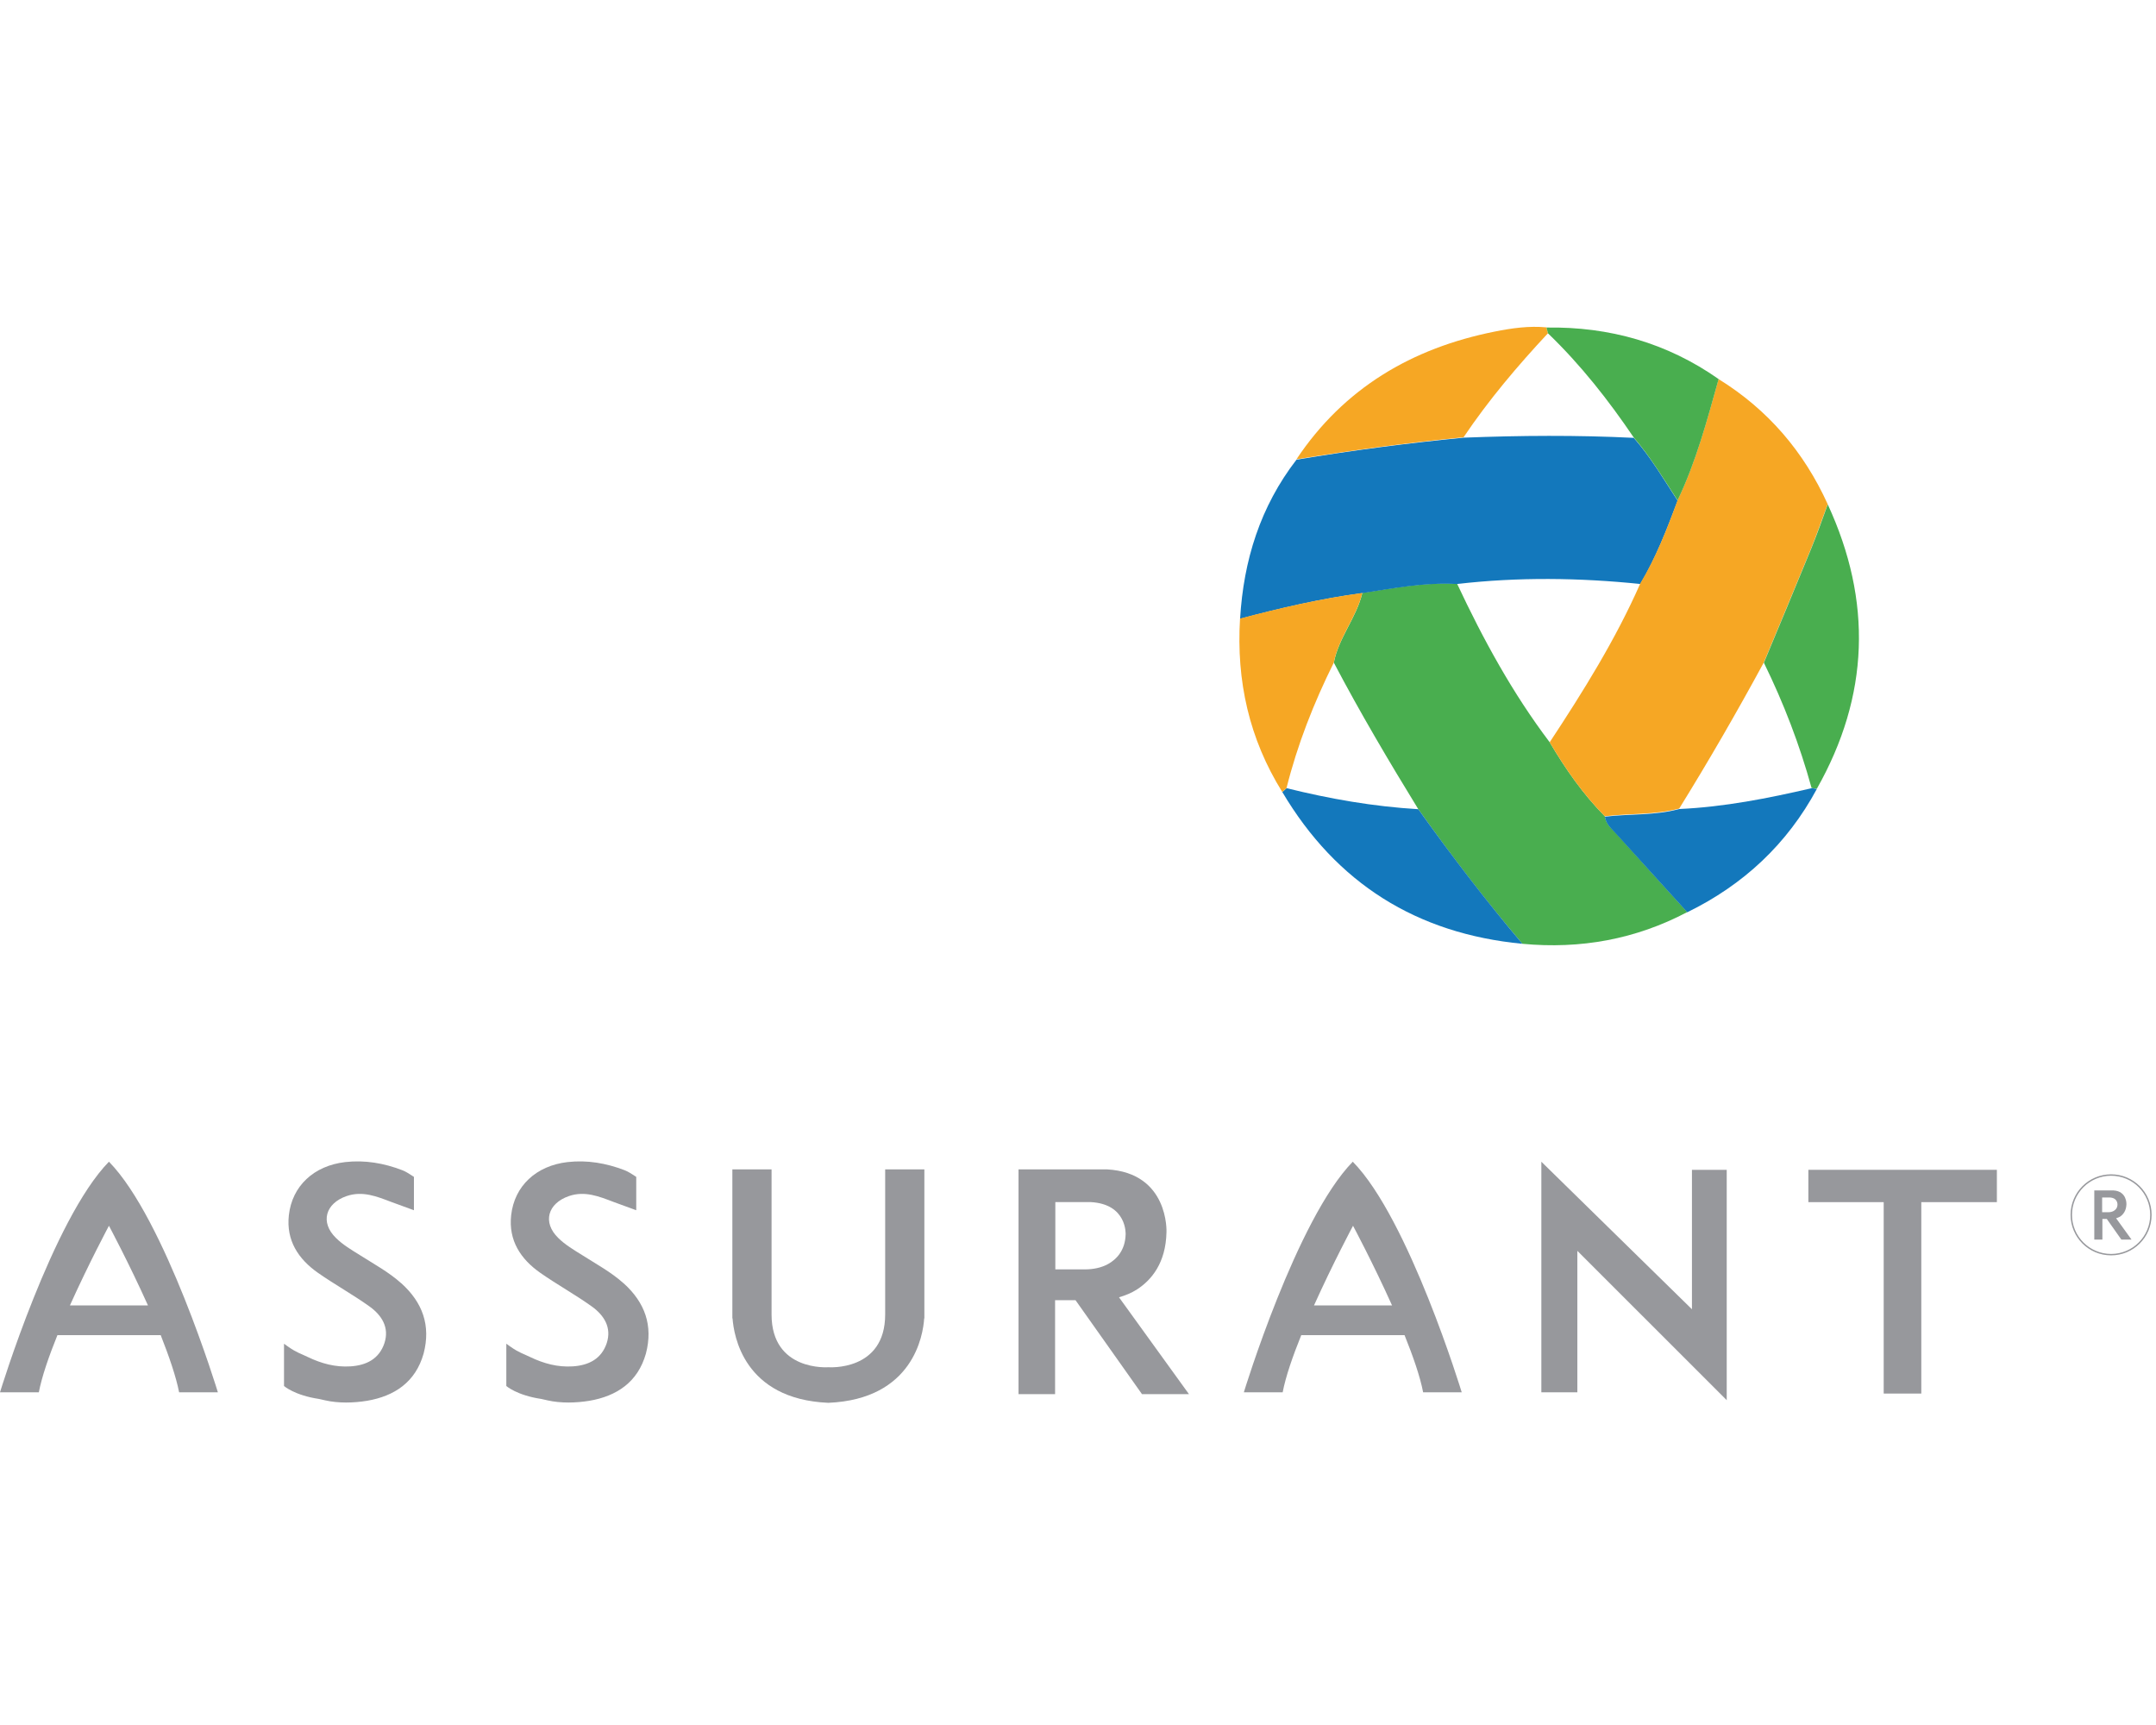
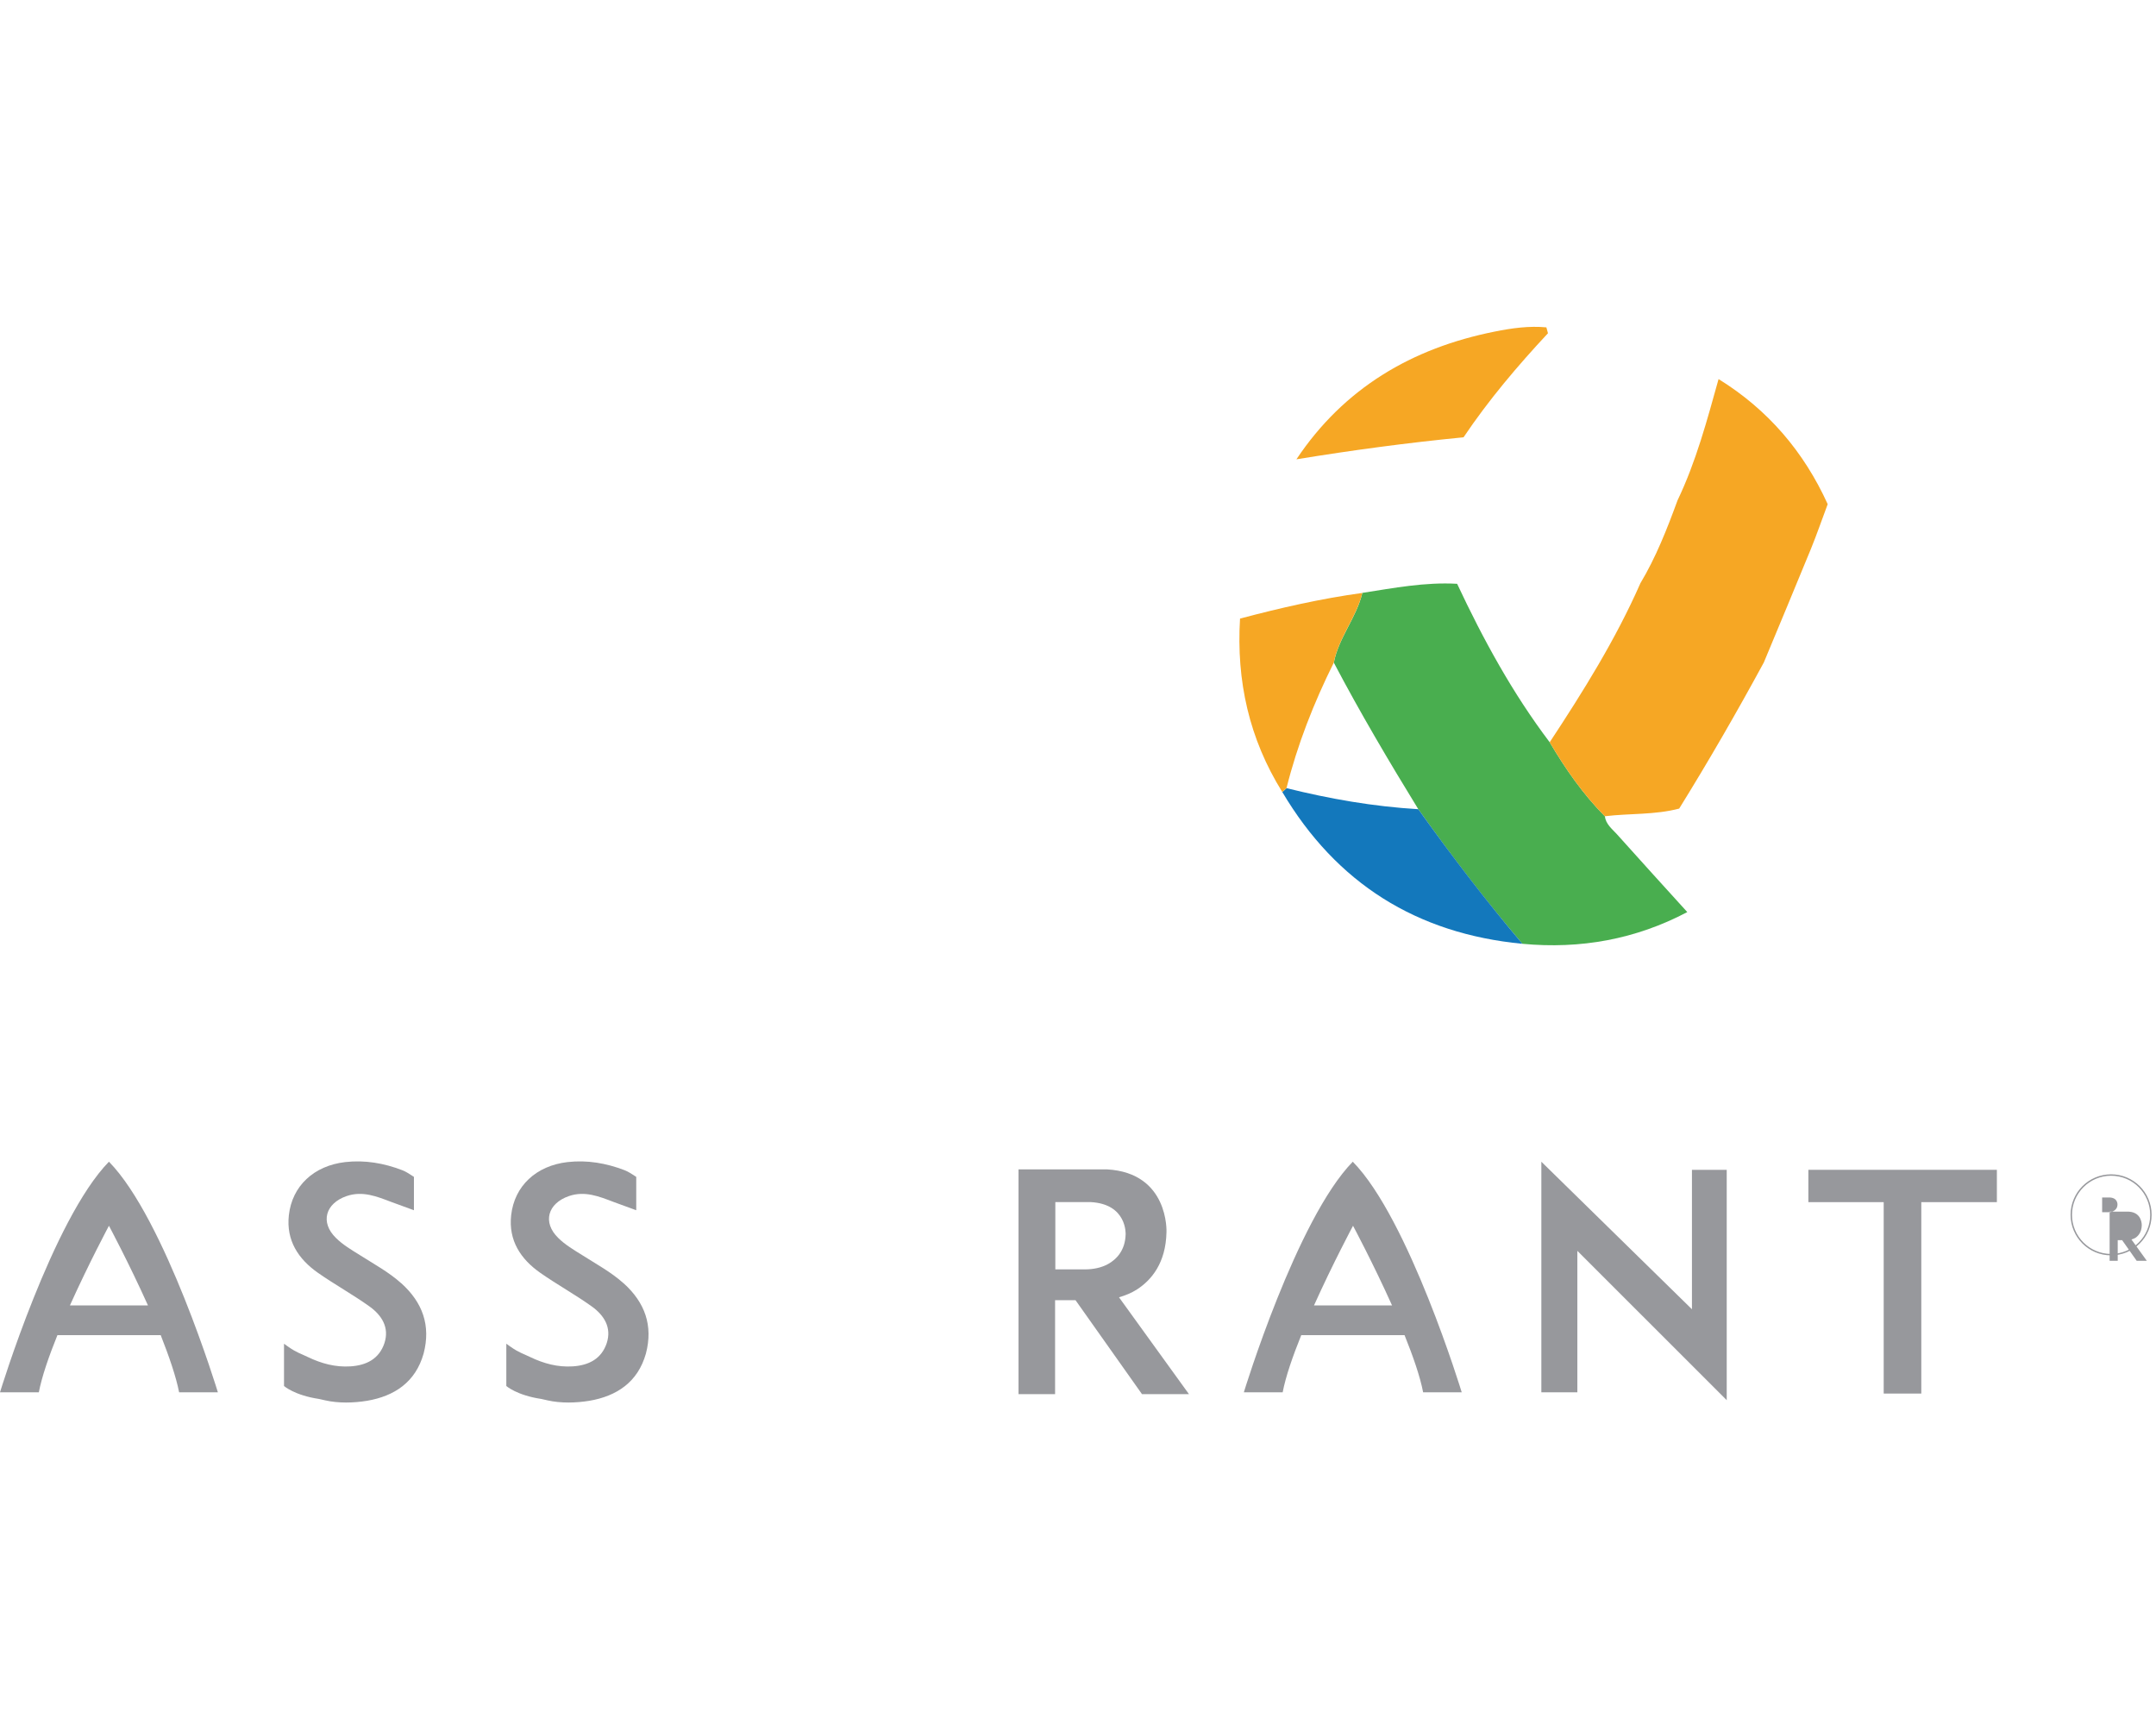
<svg xmlns="http://www.w3.org/2000/svg" id="Capa_1" data-name="Capa 1" viewBox="0 0 351.47 281.11">
  <defs>
    <style>
      .cls-1 {
        fill: none;
        stroke: #97989c;
        stroke-miterlimit: 10;
        stroke-width: .23px;
      }

      .cls-2 {
        fill: #97989c;
      }

      .cls-2, .cls-3, .cls-4, .cls-5 {
        stroke-width: 0px;
      }

      .cls-3 {
        fill: #f6a724;
      }

      .cls-4 {
        fill: #49ae4f;
      }

      .cls-5 {
        fill: #1378bc;
      }
    </style>
  </defs>
  <path class="cls-4" d="m275.06,148.67c-8.43,4.45-17.43,6.06-26.88,5.17-6-7.05-11.6-14.4-16.97-21.94-4.81-7.84-9.49-15.75-13.77-23.89.79-4.09,3.69-7.31,4.65-11.37,5.11-.79,10.21-1.78,15.45-1.48,4.25,9.06,9.03,17.82,15.09,25.83,2.57,4.35,5.44,8.47,8.99,12.06.16,1.28,1.15,2.04,1.94,2.9,3.82,4.28,7.68,8.5,11.5,12.72Z" />
-   <path class="cls-5" d="m237.54,95.2c-5.24-.3-10.31.69-15.45,1.48-6.75.89-13.38,2.44-19.93,4.18.56-9.52,3.29-18.28,9.19-25.93,9.06-1.52,18.12-2.7,27.25-3.59,9.26-.36,18.48-.43,27.74.03,2.77,3.16,4.88,6.75,7.15,10.25-1.75,4.65-3.53,9.29-6.09,13.57-9.95-1.02-19.9-1.15-29.85,0Z" />
  <path class="cls-3" d="m267.38,95.13c2.57-4.28,4.38-8.9,6.09-13.57,3.03-6.33,4.81-13.05,6.69-19.77,8.04,4.97,13.9,11.83,17.79,20.39-.92,2.44-1.75,4.88-2.73,7.28-2.54,6.19-5.11,12.35-7.68,18.52-4.38,8.07-8.96,16.01-13.8,23.82-3.99,1.05-8.1.76-12.12,1.25-3.56-3.59-6.42-7.71-8.99-12.06,5.47-8.3,10.74-16.74,14.76-25.86Z" />
-   <path class="cls-4" d="m287.55,108.02c2.57-6.16,5.14-12.32,7.68-18.52.99-2.41,1.84-4.84,2.73-7.28,7.28,15.75,6.79,31.2-1.78,46.35-.3-.03-.59-.07-.86-.13-1.94-7.05-4.55-13.84-7.78-20.43Z" />
  <path class="cls-5" d="m231.21,131.9c5.37,7.51,11,14.89,16.97,21.94-17.23-1.65-30.31-9.85-39.14-24.74.23-.2.46-.4.69-.63,7.05,1.75,14.2,3,21.48,3.43Z" />
  <path class="cls-3" d="m238.59,71.28c-9.13.89-18.22,2.11-27.25,3.59,7.74-11.6,18.81-18.12,32.32-20.82,2.77-.56,5.6-.96,8.43-.69.1.33.16.63.26.96-5.01,5.37-9.69,10.9-13.77,16.97Z" />
-   <path class="cls-4" d="m252.36,54.35c-.1-.33-.16-.63-.26-.96,10.25-.16,19.67,2.5,28.07,8.4-1.88,6.72-3.66,13.44-6.69,19.77-2.27-3.49-4.41-7.08-7.15-10.25-4.12-6.09-8.66-11.86-13.97-16.97Z" />
  <path class="cls-3" d="m209.73,128.47c-.23.2-.46.4-.69.63-5.4-8.66-7.51-18.12-6.89-28.27,6.59-1.75,13.21-3.26,19.93-4.18-.96,4.02-3.85,7.25-4.65,11.37-3.26,6.56-5.93,13.34-7.71,20.46Z" />
-   <path class="cls-5" d="m295.32,128.47c.3.03.59.07.86.13-4.84,8.99-11.96,15.62-21.12,20.1-3.82-4.22-7.68-8.43-11.5-12.68-.76-.86-1.75-1.61-1.94-2.9,4.05-.49,8.17-.16,12.12-1.25,7.35-.33,14.5-1.75,21.58-3.39Z" />
  <path class="cls-2" d="m29.19,226.95h6.33s-8.6-28.27-17.76-37.59C8.6,198.71,0,226.95,0,226.95h6.33c.49-2.57,1.65-5.9,3.03-9.32h16.84c1.35,3.43,2.5,6.75,3,9.32Zm-17.79-14.17c3.1-6.89,6.36-12.98,6.36-12.98,0,0,3.26,6.09,6.36,12.98h-12.72Z" />
  <path class="cls-2" d="m65.43,209.19c-2.04-1.84-4.45-3.13-6.72-4.58-1.38-.86-2.83-1.71-3.95-2.83-2.6-2.54-1.71-5.63,1.75-6.82,2.6-.89,4.94.07,7.28.96l3.69,1.35v-5.44l-.99-.63h0c-.26-.16-.59-.33-.92-.46-3-1.15-6.09-1.68-9.29-1.32-5.11.59-8.66,3.89-9.19,8.66-.46,4.12,1.55,7.15,4.74,9.39,2.77,1.94,5.73,3.56,8.47,5.53,1.94,1.42,3.2,3.39,2.37,5.93-.86,2.57-2.93,3.62-5.53,3.79-2.47.16-4.74-.46-6.95-1.52-1.15-.56-1.84-.72-3.2-1.68l-.69-.49v6.89s1.71,1.52,5.7,2.11c.33.07.66.16,1.02.23,2.17.49,4.61.43,6.82.07,4.45-.76,7.91-3.03,9.22-7.71,1.19-4.55-.16-8.3-3.62-11.43Z" />
  <path class="cls-2" d="m101.67,209.19c-2.04-1.84-4.45-3.13-6.72-4.58-1.38-.86-2.83-1.71-3.95-2.83-2.6-2.54-1.71-5.63,1.75-6.82,2.6-.89,4.94.07,7.28.96l3.69,1.35v-5.44l-.99-.63h0c-.26-.16-.59-.33-.92-.46-3-1.15-6.09-1.68-9.29-1.32-5.11.59-8.66,3.89-9.19,8.66-.46,4.12,1.55,7.15,4.74,9.39,2.77,1.94,5.73,3.56,8.47,5.53,1.94,1.42,3.2,3.39,2.37,5.93-.86,2.57-2.93,3.62-5.53,3.79-2.47.16-4.74-.46-6.95-1.52-1.15-.56-1.84-.72-3.2-1.68l-.69-.49v6.89s1.71,1.52,5.7,2.11c.33.07.66.16,1.02.23,2.17.49,4.61.43,6.82.07,4.45-.76,7.91-3.03,9.22-7.71,1.19-4.55-.16-8.3-3.62-11.43Z" />
-   <path class="cls-2" d="m144.3,190.61v23.65c0,9.32-9.26,8.6-9.26,8.6,0,0-9.26.72-9.26-8.6v-23.65h-6.39v24.28h.03c.2,2.73,1.78,13.18,15.62,13.77,13.84-.59,15.45-11.04,15.62-13.77h.03v-24.28h-6.39Z" />
  <path class="cls-2" d="m193.82,227.24l-11.4-15.78c1.02-.3,2.01-.69,2.93-1.28,2.34-1.52,4.71-4.28,4.81-9.36,0,0,.43-9.65-9.69-10.21h-14.43v36.64h5.96v-15.32h3.33l10.84,15.32h7.64Zm-21.78-31.3h5.73c6,.3,5.73,5.27,5.73,5.27-.07,2.6-1.48,4.05-2.83,4.81-1.12.63-2.47.89-3.82.89h-4.81s0-10.97,0-10.97Z" />
  <path class="cls-2" d="m232,226.95h6.29s-8.6-28.27-17.76-37.59c-9.16,9.36-17.76,37.59-17.76,37.59h6.33c.49-2.57,1.65-5.9,3.03-9.32h16.84c1.38,3.43,2.54,6.75,3.03,9.32Zm-17.79-14.17c3.1-6.89,6.36-12.98,6.36-12.98,0,0,3.26,6.09,6.36,12.98h-12.72Z" />
  <polygon class="cls-2" points="251.27 226.95 251.27 189.36 275.82 213.41 275.82 190.68 281.49 190.68 281.49 228.23 257.14 203.89 257.14 226.95 251.27 226.95" />
  <polygon class="cls-2" points="325.53 190.68 294.8 190.68 294.8 195.95 307.08 195.95 307.08 227.15 313.21 227.15 313.21 195.95 325.53 195.95 325.53 190.68" />
-   <path class="cls-2" d="m347.47,202.04l-2.5-3.46c.23-.07.43-.16.63-.26.49-.33,1.02-.92,1.05-2.04,0,0,.1-2.11-2.11-2.24h-3.13v8.01h1.32v-3.36h.72l2.37,3.36h1.65Zm-4.78-6.85h1.25c1.32.07,1.25,1.15,1.25,1.15,0,.56-.33.89-.63,1.05-.23.13-.53.2-.82.2h-1.05s0-2.41,0-2.41Z" />
+   <path class="cls-2" d="m347.47,202.04c.23-.07.43-.16.63-.26.49-.33,1.02-.92,1.05-2.04,0,0,.1-2.11-2.11-2.24h-3.13v8.01h1.32v-3.36h.72l2.37,3.36h1.65Zm-4.78-6.85h1.25c1.32.07,1.25,1.15,1.25,1.15,0,.56-.33.89-.63,1.05-.23.13-.53.2-.82.2h-1.05s0-2.41,0-2.41Z" />
  <circle class="cls-1" cx="344.15" cy="198.02" r="6.49" />
</svg>